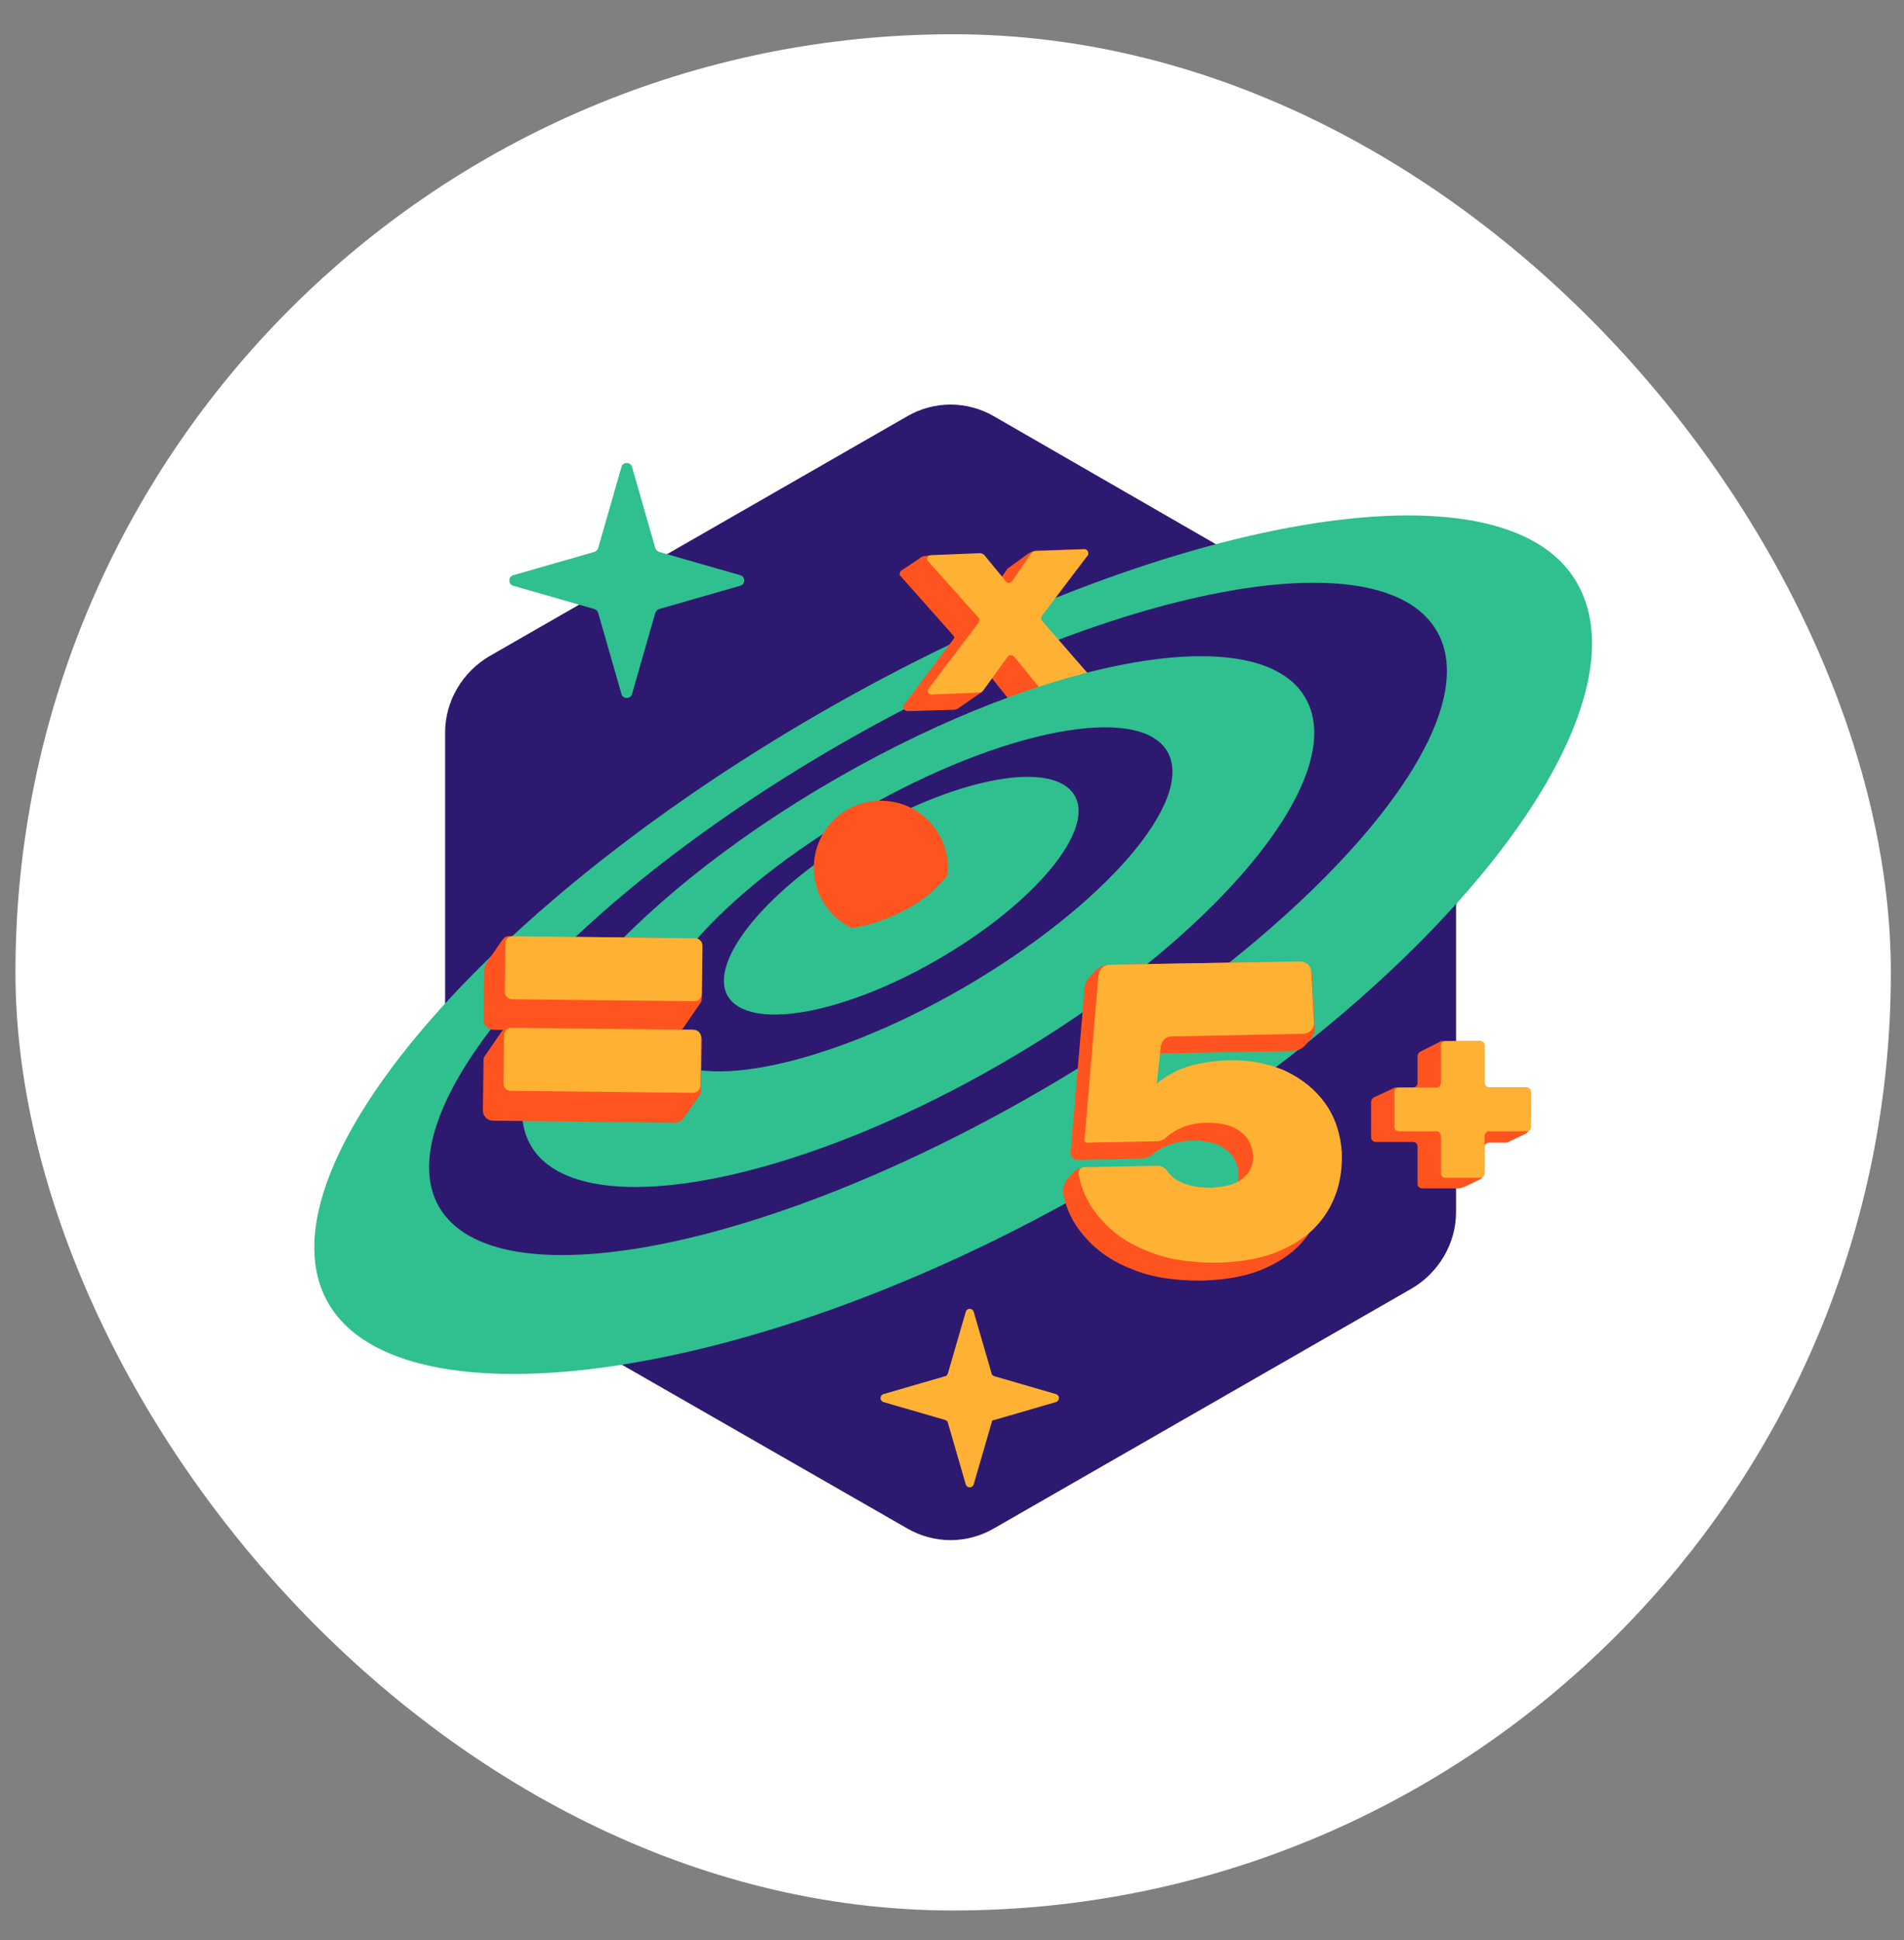
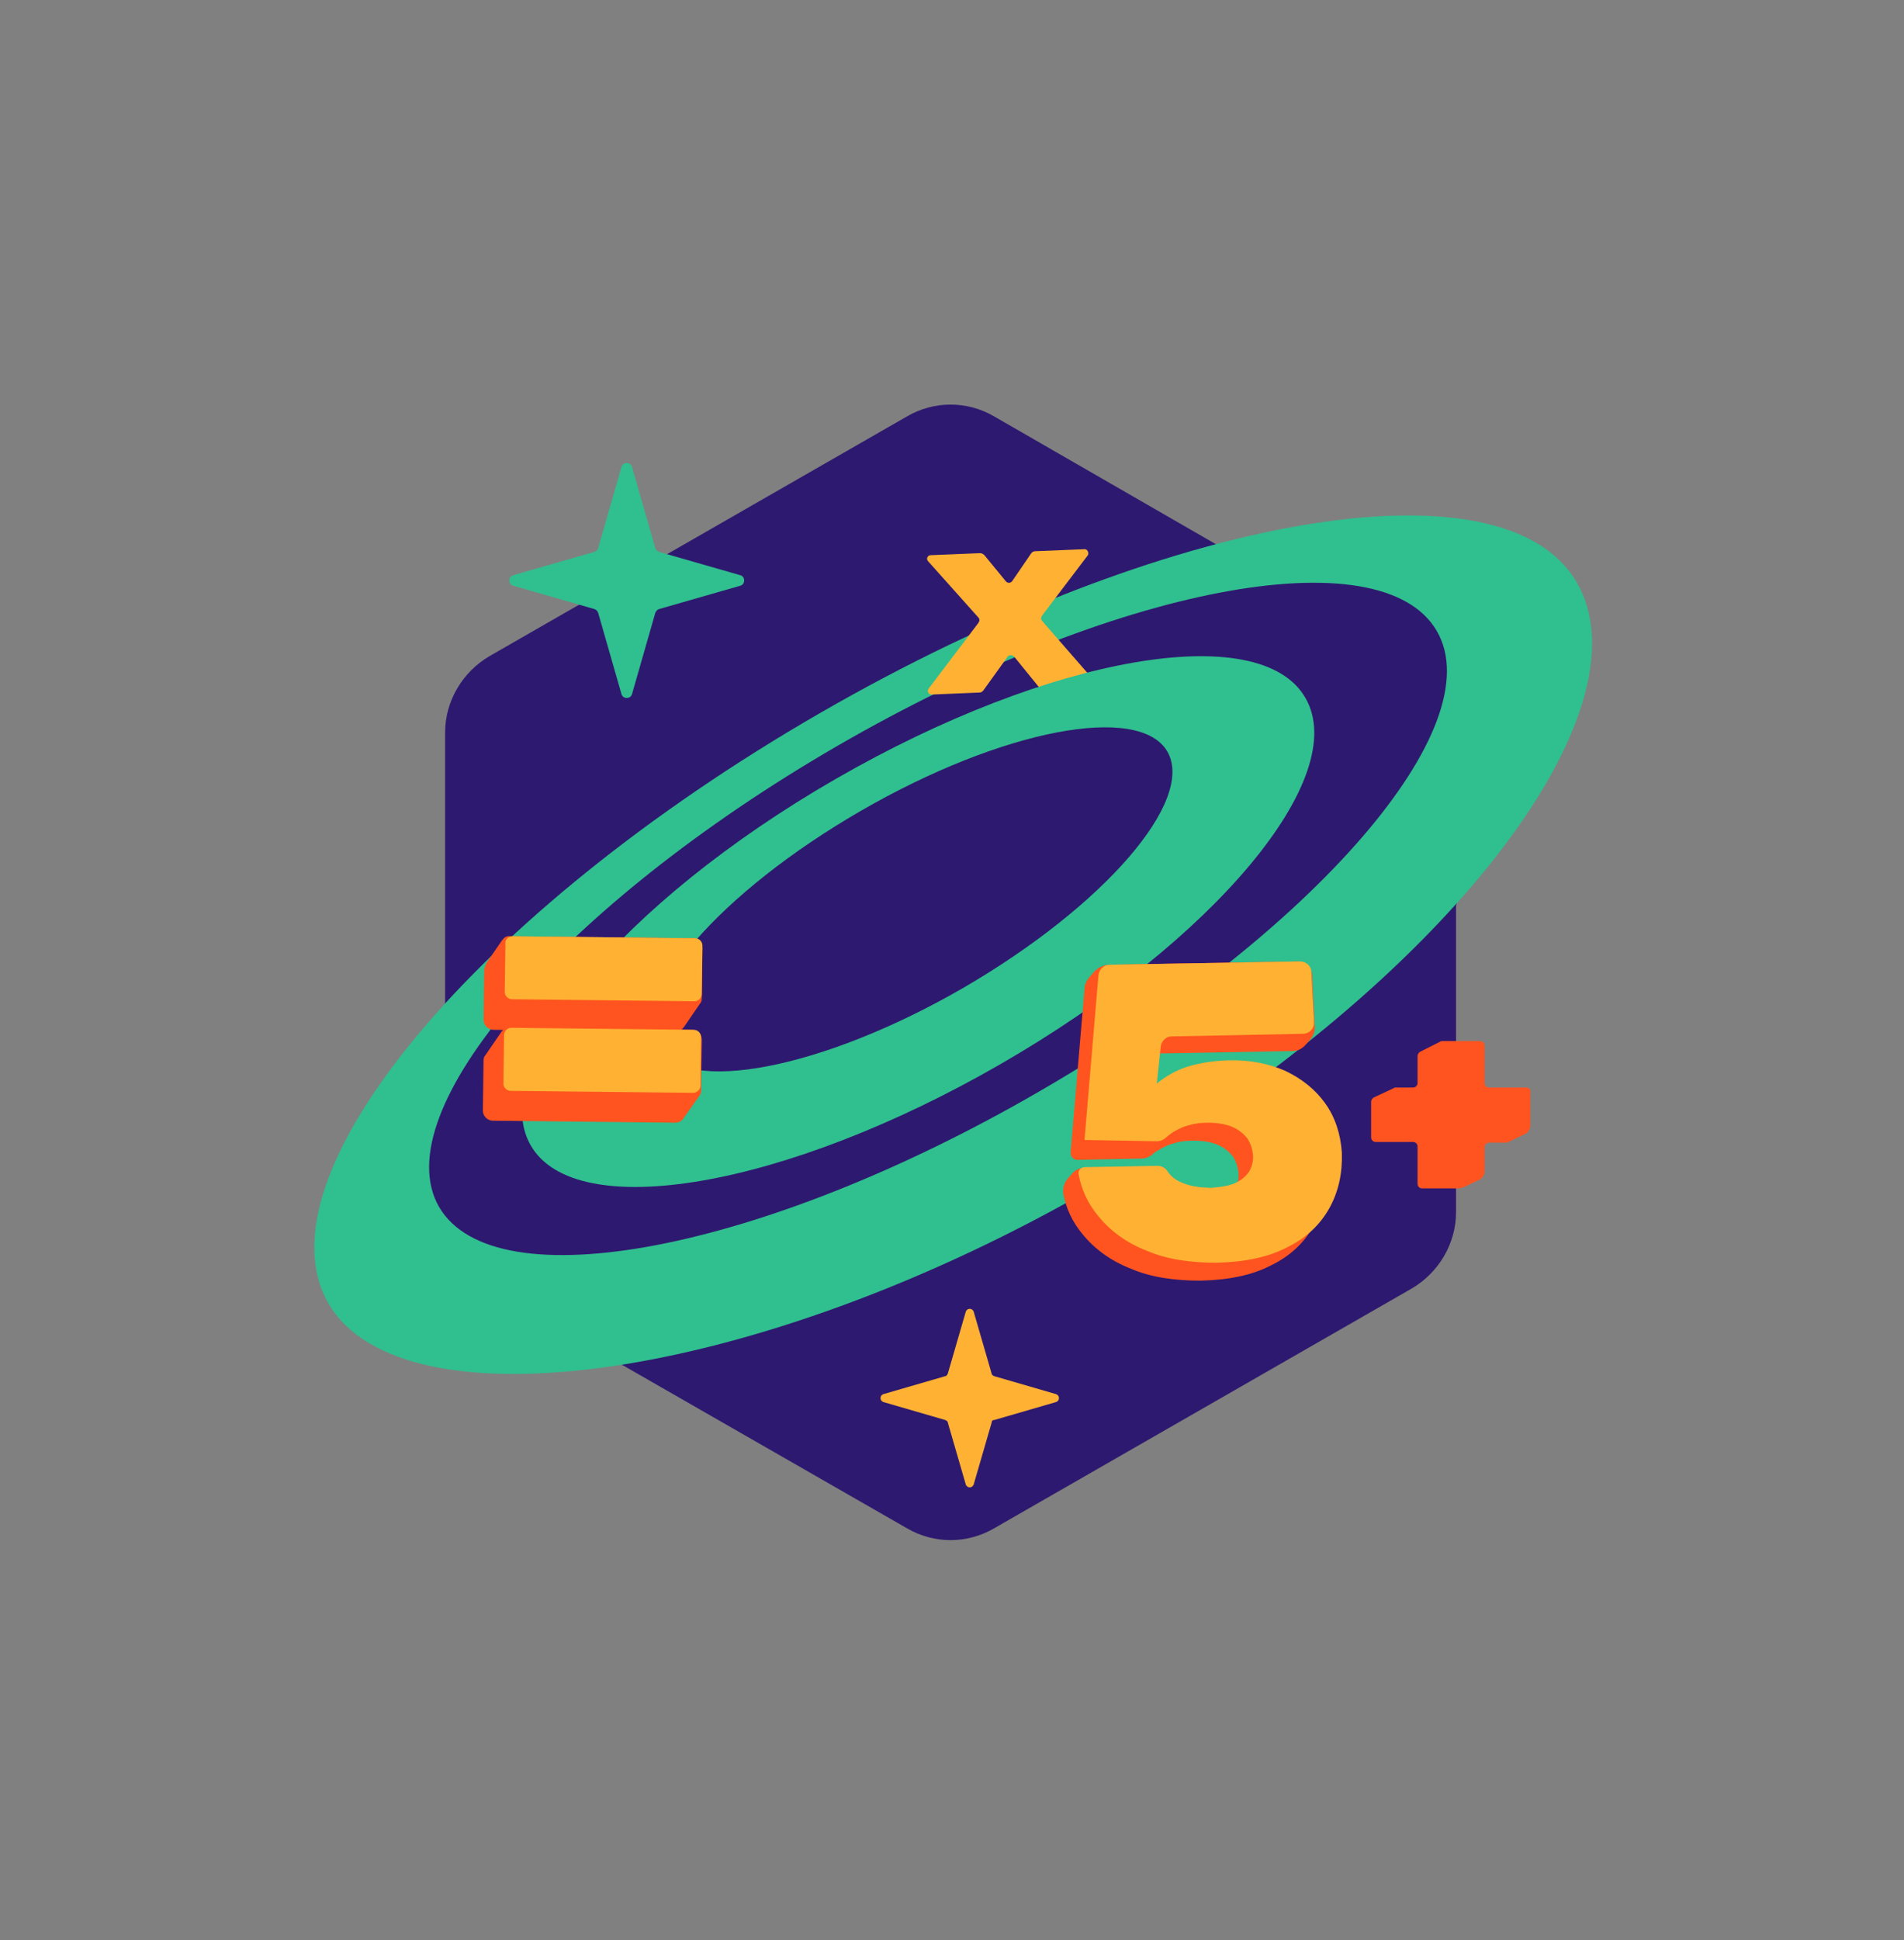
<svg xmlns="http://www.w3.org/2000/svg" width="54" height="55" viewBox="0 0 54 55" fill="none">
  <rect x="0" y="0" width="54" height="55" fill="#808080" stroke="none" />
-   <rect x="0.438" y="0.971" width="53.189" height="53.186" rx="26.593" fill="white" />
  <path d="M42.142 17.376C40.9 15.231 34.504 15.438 34.504 15.438L28.201 11.807C27.43 11.356 26.489 11.356 25.718 11.807L13.884 18.599C13.113 19.05 12.624 19.878 12.624 20.762V28.514C12.624 28.514 10.63 31.58 11.495 34.647C12.379 37.732 17.647 38.692 17.647 38.692L25.718 43.32C26.489 43.771 27.43 43.771 28.201 43.32L40.035 36.528C40.806 36.077 41.295 35.249 41.295 34.365V25.673C41.276 25.673 43.327 19.446 42.142 17.376Z" fill="#2E1970" />
  <path d="M44.718 16.51C42.648 12.917 33.035 14.572 23.252 20.216C13.469 25.86 7.241 33.348 9.311 36.941C11.38 40.535 21.408 39.237 31.172 33.574C31.435 33.423 31.699 33.273 31.943 33.122C31.906 33.254 31.887 33.386 31.906 33.517C32 34.138 32.846 34.533 33.768 34.383C34.69 34.232 35.367 33.612 35.273 32.972C35.179 32.389 34.427 32.012 33.58 32.088C42.065 26.519 46.637 19.803 44.718 16.51ZM29.441 30.959C21.634 35.474 14.033 36.923 12.453 34.214C10.891 31.505 15.952 25.654 23.76 21.138C31.567 16.623 39.168 15.175 40.748 17.884C42.328 20.593 37.267 26.444 29.441 30.959Z" fill="#30BF8F" />
-   <path d="M30.723 15.568L29.406 15.606C29.331 15.606 29.256 15.643 29.181 15.681L28.579 16.114L28.409 16.358L27.958 15.813C27.901 15.738 27.788 15.681 27.694 15.7L26.283 15.756C26.208 15.756 26.133 15.775 26.076 15.832L25.569 16.17C25.512 16.208 25.493 16.302 25.55 16.34L27.036 18.014C27.074 18.052 27.074 18.089 27.036 18.127L25.644 19.971C25.587 20.046 25.644 20.159 25.738 20.159L27.017 20.121C27.092 20.121 27.168 20.102 27.224 20.046L27.826 19.632L28.127 19.218L28.804 20.065L30.46 20.008L31.062 19.613C31.119 19.576 31.137 19.5 31.081 19.444L29.444 17.544L30.78 15.794C30.874 15.681 30.817 15.549 30.723 15.568Z" fill="#FF541F" />
  <path d="M30.741 15.569L29.367 15.625C29.311 15.625 29.273 15.644 29.236 15.7L28.709 16.471C28.671 16.528 28.577 16.547 28.521 16.471L27.919 15.738C27.881 15.7 27.843 15.681 27.787 15.681L26.395 15.738C26.301 15.738 26.263 15.851 26.32 15.907L27.749 17.506C27.787 17.544 27.787 17.6 27.749 17.657L26.338 19.519C26.282 19.595 26.338 19.689 26.414 19.689L27.768 19.632C27.825 19.632 27.862 19.613 27.9 19.557L28.577 18.616C28.615 18.56 28.709 18.56 28.765 18.616L29.499 19.519C29.537 19.557 29.574 19.576 29.631 19.576L31.004 19.519C31.098 19.519 31.136 19.425 31.079 19.35L29.555 17.6C29.518 17.563 29.518 17.506 29.555 17.45L30.854 15.738C30.891 15.663 30.835 15.55 30.741 15.569Z" fill="#FFB133" />
  <path d="M37.024 19.785C35.744 17.546 29.78 18.58 23.704 22.08C17.627 25.579 13.77 30.226 15.05 32.465C16.329 34.703 22.293 33.669 28.369 30.169C34.446 26.67 38.322 22.023 37.024 19.785ZM27.316 28.006C23.309 30.32 19.414 31.054 18.624 29.68C17.815 28.288 20.411 25.297 24.419 22.983C28.426 20.669 32.32 19.935 33.11 21.308C33.901 22.701 31.304 25.692 27.316 28.006Z" fill="#30BF8F" />
-   <path d="M30.477 22.55C29.894 21.553 27.241 22.005 24.514 23.585C21.804 25.146 20.073 27.235 20.638 28.232C21.221 29.229 23.874 28.777 26.602 27.197C29.33 25.617 31.061 23.547 30.477 22.55Z" fill="#30BF8F" />
-   <path d="M26.864 24.825C26.864 24.75 26.883 24.675 26.883 24.599C26.883 23.546 26.036 22.699 24.982 22.699C23.929 22.699 23.082 23.546 23.082 24.599C23.082 25.352 23.515 25.992 24.155 26.311C24.644 26.236 25.152 26.067 25.66 25.803C26.168 25.54 26.563 25.201 26.864 24.825Z" fill="#FF541F" />
  <path d="M18.697 17.264L20.992 16.605C21.143 16.568 21.143 16.342 20.992 16.305L18.697 15.646C18.641 15.627 18.603 15.589 18.584 15.533L17.926 13.238C17.888 13.087 17.662 13.087 17.625 13.238L16.966 15.533C16.948 15.589 16.91 15.627 16.853 15.646L14.558 16.305C14.408 16.342 14.408 16.568 14.558 16.605L16.853 17.264C16.91 17.283 16.948 17.32 16.966 17.377L17.625 19.672C17.662 19.823 17.888 19.823 17.926 19.672L18.584 17.377C18.603 17.32 18.641 17.283 18.697 17.264Z" fill="#30BF8F" />
  <path d="M28.199 40.253L29.949 39.745C30.062 39.707 30.062 39.557 29.949 39.519L28.199 39.011C28.162 38.992 28.124 38.974 28.124 38.936L27.616 37.186C27.578 37.073 27.428 37.073 27.39 37.186L26.882 38.936C26.863 38.974 26.845 39.011 26.807 39.011L25.057 39.519C24.944 39.557 24.944 39.707 25.057 39.745L26.807 40.253C26.845 40.272 26.882 40.29 26.882 40.328L27.39 42.078C27.428 42.191 27.578 42.191 27.616 42.078L28.124 40.328C28.124 40.29 28.143 40.253 28.199 40.253Z" fill="#FFB133" />
  <path d="M37.156 31.769C36.873 31.374 36.497 31.073 36.027 30.847C35.556 30.64 35.011 30.527 34.39 30.546C33.901 30.565 33.468 30.64 33.111 30.772C32.828 30.885 32.584 31.035 32.377 31.205L32.509 29.869L36.666 29.794C36.798 29.794 36.911 29.737 37.005 29.643L37.156 29.474C37.25 29.361 37.306 29.229 37.287 29.079L37.212 27.63C37.193 27.423 37.024 27.254 36.817 27.254L31.474 27.348C31.305 27.348 31.154 27.423 31.041 27.536L30.891 27.705C30.816 27.799 30.759 27.912 30.759 28.025L30.364 32.672C30.364 32.785 30.439 32.879 30.552 32.879L32.377 32.842C32.471 32.842 32.584 32.804 32.659 32.747C32.716 32.691 32.791 32.635 32.866 32.597C32.998 32.522 33.13 32.446 33.299 32.409C33.468 32.352 33.656 32.334 33.863 32.334C34.108 32.334 34.334 32.371 34.522 32.446C34.71 32.522 34.842 32.635 34.954 32.766C35.048 32.898 35.105 33.067 35.124 33.236C35.143 33.425 35.086 33.594 35.011 33.726C34.917 33.857 34.785 33.97 34.616 34.045C34.447 34.121 34.221 34.158 33.957 34.177C33.581 34.177 33.28 34.121 33.054 34.008C32.904 33.933 32.979 33.632 33.017 33.387C33.054 33.218 32.923 33.067 32.753 33.067L30.778 33.105C30.627 33.105 30.496 33.161 30.402 33.274L30.27 33.425C30.176 33.538 30.138 33.688 30.157 33.839C30.232 34.252 30.42 34.648 30.703 34.986C31.041 35.4 31.493 35.739 32.076 35.965C32.64 36.209 33.318 36.303 34.051 36.303C34.842 36.284 35.5 36.153 36.046 35.87C36.591 35.607 36.986 35.231 37.25 34.76C37.513 34.29 37.626 33.763 37.607 33.18C37.588 32.635 37.438 32.164 37.156 31.769Z" fill="#FF541F" />
-   <path d="M37.587 31.28C37.305 30.885 36.928 30.584 36.458 30.358C35.988 30.151 35.442 30.038 34.821 30.057C34.332 30.076 33.9 30.151 33.542 30.283C33.26 30.396 33.015 30.546 32.808 30.716L32.921 29.662C32.94 29.512 33.072 29.38 33.222 29.38L36.947 29.305C37.135 29.305 37.286 29.154 37.267 28.966L37.192 27.555C37.192 27.386 37.041 27.254 36.872 27.254L31.473 27.348C31.303 27.348 31.172 27.48 31.153 27.649L30.758 32.315C30.758 32.352 30.776 32.39 30.833 32.39L32.808 32.352C32.902 32.352 32.996 32.315 33.053 32.258C33.128 32.202 33.185 32.145 33.279 32.089C33.41 32.014 33.542 31.938 33.711 31.901C33.881 31.844 34.069 31.826 34.276 31.826C34.52 31.826 34.746 31.863 34.934 31.938C35.122 32.014 35.254 32.127 35.367 32.258C35.461 32.39 35.517 32.559 35.536 32.729C35.555 32.917 35.499 33.086 35.423 33.218C35.329 33.349 35.198 33.462 35.028 33.538C34.859 33.613 34.633 33.65 34.37 33.669C33.994 33.669 33.693 33.613 33.467 33.5C33.297 33.425 33.185 33.312 33.109 33.199C33.053 33.105 32.94 33.048 32.827 33.048L30.758 33.086C30.664 33.086 30.57 33.18 30.588 33.274C30.664 33.707 30.852 34.121 31.153 34.478C31.491 34.892 31.943 35.231 32.526 35.456C33.09 35.701 33.768 35.795 34.502 35.795C35.292 35.776 35.95 35.645 36.496 35.362C37.041 35.099 37.436 34.723 37.7 34.252C37.963 33.782 38.076 33.255 38.057 32.672C38.02 32.145 37.869 31.675 37.587 31.28Z" fill="#FFB133" />
+   <path d="M37.587 31.28C37.305 30.885 36.928 30.584 36.458 30.358C35.988 30.151 35.442 30.038 34.821 30.057C34.332 30.076 33.9 30.151 33.542 30.283C33.26 30.396 33.015 30.546 32.808 30.716L32.921 29.662C32.94 29.512 33.072 29.38 33.222 29.38L36.947 29.305C37.135 29.305 37.286 29.154 37.267 28.966L37.192 27.555C37.192 27.386 37.041 27.254 36.872 27.254L31.473 27.348C31.303 27.348 31.172 27.48 31.153 27.649L30.758 32.315L32.808 32.352C32.902 32.352 32.996 32.315 33.053 32.258C33.128 32.202 33.185 32.145 33.279 32.089C33.41 32.014 33.542 31.938 33.711 31.901C33.881 31.844 34.069 31.826 34.276 31.826C34.52 31.826 34.746 31.863 34.934 31.938C35.122 32.014 35.254 32.127 35.367 32.258C35.461 32.39 35.517 32.559 35.536 32.729C35.555 32.917 35.499 33.086 35.423 33.218C35.329 33.349 35.198 33.462 35.028 33.538C34.859 33.613 34.633 33.65 34.37 33.669C33.994 33.669 33.693 33.613 33.467 33.5C33.297 33.425 33.185 33.312 33.109 33.199C33.053 33.105 32.94 33.048 32.827 33.048L30.758 33.086C30.664 33.086 30.57 33.18 30.588 33.274C30.664 33.707 30.852 34.121 31.153 34.478C31.491 34.892 31.943 35.231 32.526 35.456C33.09 35.701 33.768 35.795 34.502 35.795C35.292 35.776 35.95 35.645 36.496 35.362C37.041 35.099 37.436 34.723 37.7 34.252C37.963 33.782 38.076 33.255 38.057 32.672C38.02 32.145 37.869 31.675 37.587 31.28Z" fill="#FFB133" />
  <path d="M13.789 27.31L14.241 26.652C14.297 26.576 14.373 26.52 14.467 26.539L19.64 26.595C19.791 26.595 19.922 26.727 19.922 26.877L19.904 28.307C19.904 28.364 19.885 28.42 19.847 28.458L19.396 29.116C19.339 29.192 19.264 29.248 19.17 29.248L13.996 29.192C13.846 29.192 13.714 29.06 13.714 28.909L13.733 27.48C13.752 27.404 13.771 27.348 13.789 27.31ZM13.771 29.906L14.222 29.248C14.278 29.173 14.354 29.116 14.448 29.135L19.622 29.192C19.772 29.192 19.904 29.323 19.904 29.474L19.885 30.922C19.885 30.979 19.866 31.035 19.828 31.073L19.377 31.712C19.32 31.788 19.245 31.825 19.151 31.825L13.977 31.769C13.827 31.769 13.695 31.637 13.695 31.487L13.714 30.057C13.714 30 13.733 29.944 13.771 29.906Z" fill="#FF541F" />
  <path d="M14.541 26.539L19.714 26.596C19.827 26.596 19.921 26.69 19.921 26.802L19.902 28.176C19.902 28.289 19.808 28.383 19.696 28.383L14.522 28.326C14.409 28.326 14.315 28.232 14.315 28.119L14.334 26.746C14.315 26.633 14.428 26.539 14.541 26.539ZM14.503 29.135L19.677 29.192C19.79 29.192 19.884 29.286 19.884 29.399L19.865 30.772C19.865 30.885 19.771 30.979 19.658 30.979L14.484 30.923C14.371 30.923 14.277 30.828 14.277 30.716L14.296 29.342C14.296 29.229 14.39 29.135 14.503 29.135Z" fill="#FFB133" />
  <path d="M43.289 30.829H42.236C42.16 30.829 42.104 30.772 42.104 30.697V29.643C42.104 29.568 42.047 29.512 41.972 29.512H40.9C40.881 29.512 40.862 29.512 40.843 29.53L40.279 29.813C40.241 29.832 40.204 29.888 40.204 29.926V30.697C40.204 30.772 40.147 30.829 40.072 30.829H39.583C39.564 30.829 39.545 30.829 39.526 30.848L38.962 31.111C38.924 31.13 38.887 31.186 38.887 31.224V32.24C38.887 32.315 38.943 32.371 39.018 32.371H40.072C40.147 32.371 40.204 32.428 40.204 32.503V33.557C40.204 33.632 40.26 33.688 40.335 33.688H41.314C41.408 33.688 41.483 33.669 41.558 33.632L41.953 33.444C42.047 33.406 42.104 33.293 42.104 33.199V32.522C42.104 32.447 42.16 32.39 42.236 32.39H42.725C42.743 32.39 42.762 32.39 42.781 32.371L43.251 32.146C43.346 32.108 43.402 31.995 43.402 31.901V30.979C43.421 30.885 43.364 30.829 43.289 30.829Z" fill="#FF541F" />
-   <path d="M43.291 30.829H42.237C42.162 30.829 42.105 30.772 42.105 30.697V29.643C42.105 29.568 42.049 29.512 41.974 29.512H40.995C40.92 29.512 40.864 29.568 40.864 29.643V30.697C40.864 30.772 40.807 30.829 40.732 30.829H39.679C39.603 30.829 39.547 30.885 39.547 30.96V31.939C39.547 32.014 39.603 32.07 39.679 32.07H40.732C40.807 32.07 40.864 32.127 40.864 32.202V33.256C40.864 33.331 40.92 33.387 40.995 33.387H41.974C42.049 33.387 42.105 33.331 42.105 33.256V32.202C42.105 32.127 42.162 32.07 42.237 32.07H43.291C43.366 32.07 43.422 32.014 43.422 31.939V30.96C43.422 30.885 43.366 30.829 43.291 30.829Z" fill="#FFB133" />
</svg>